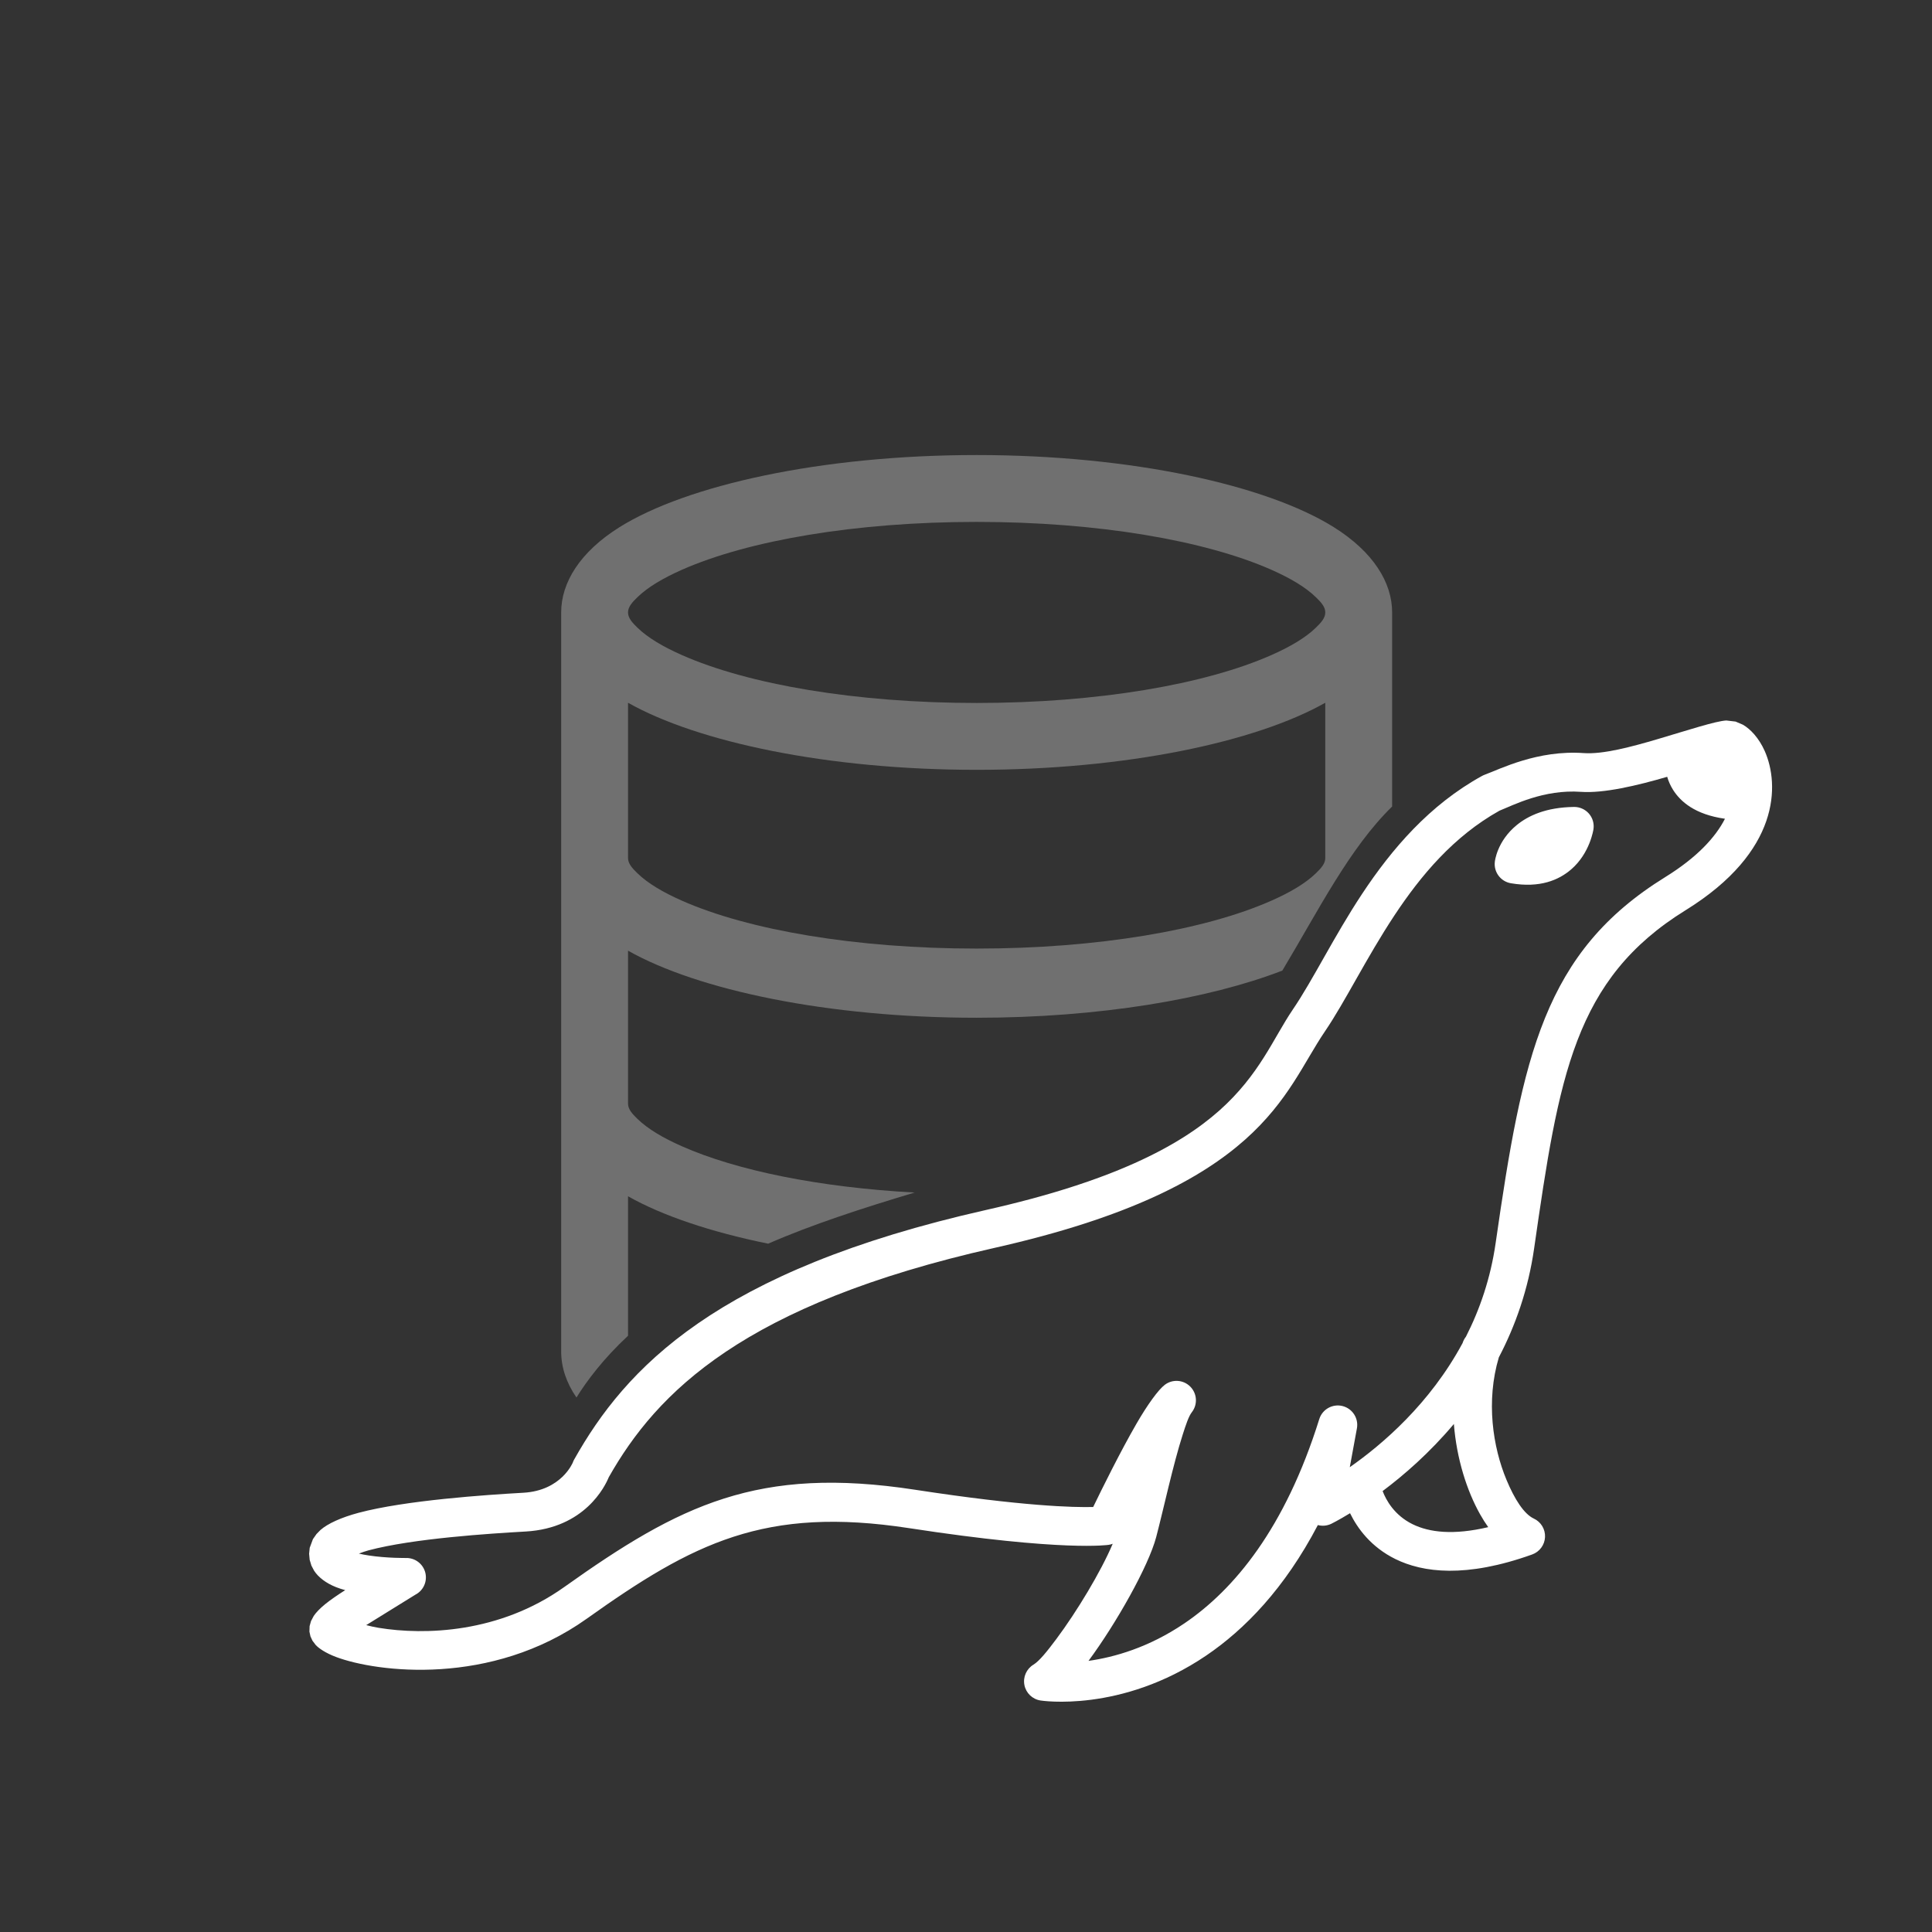
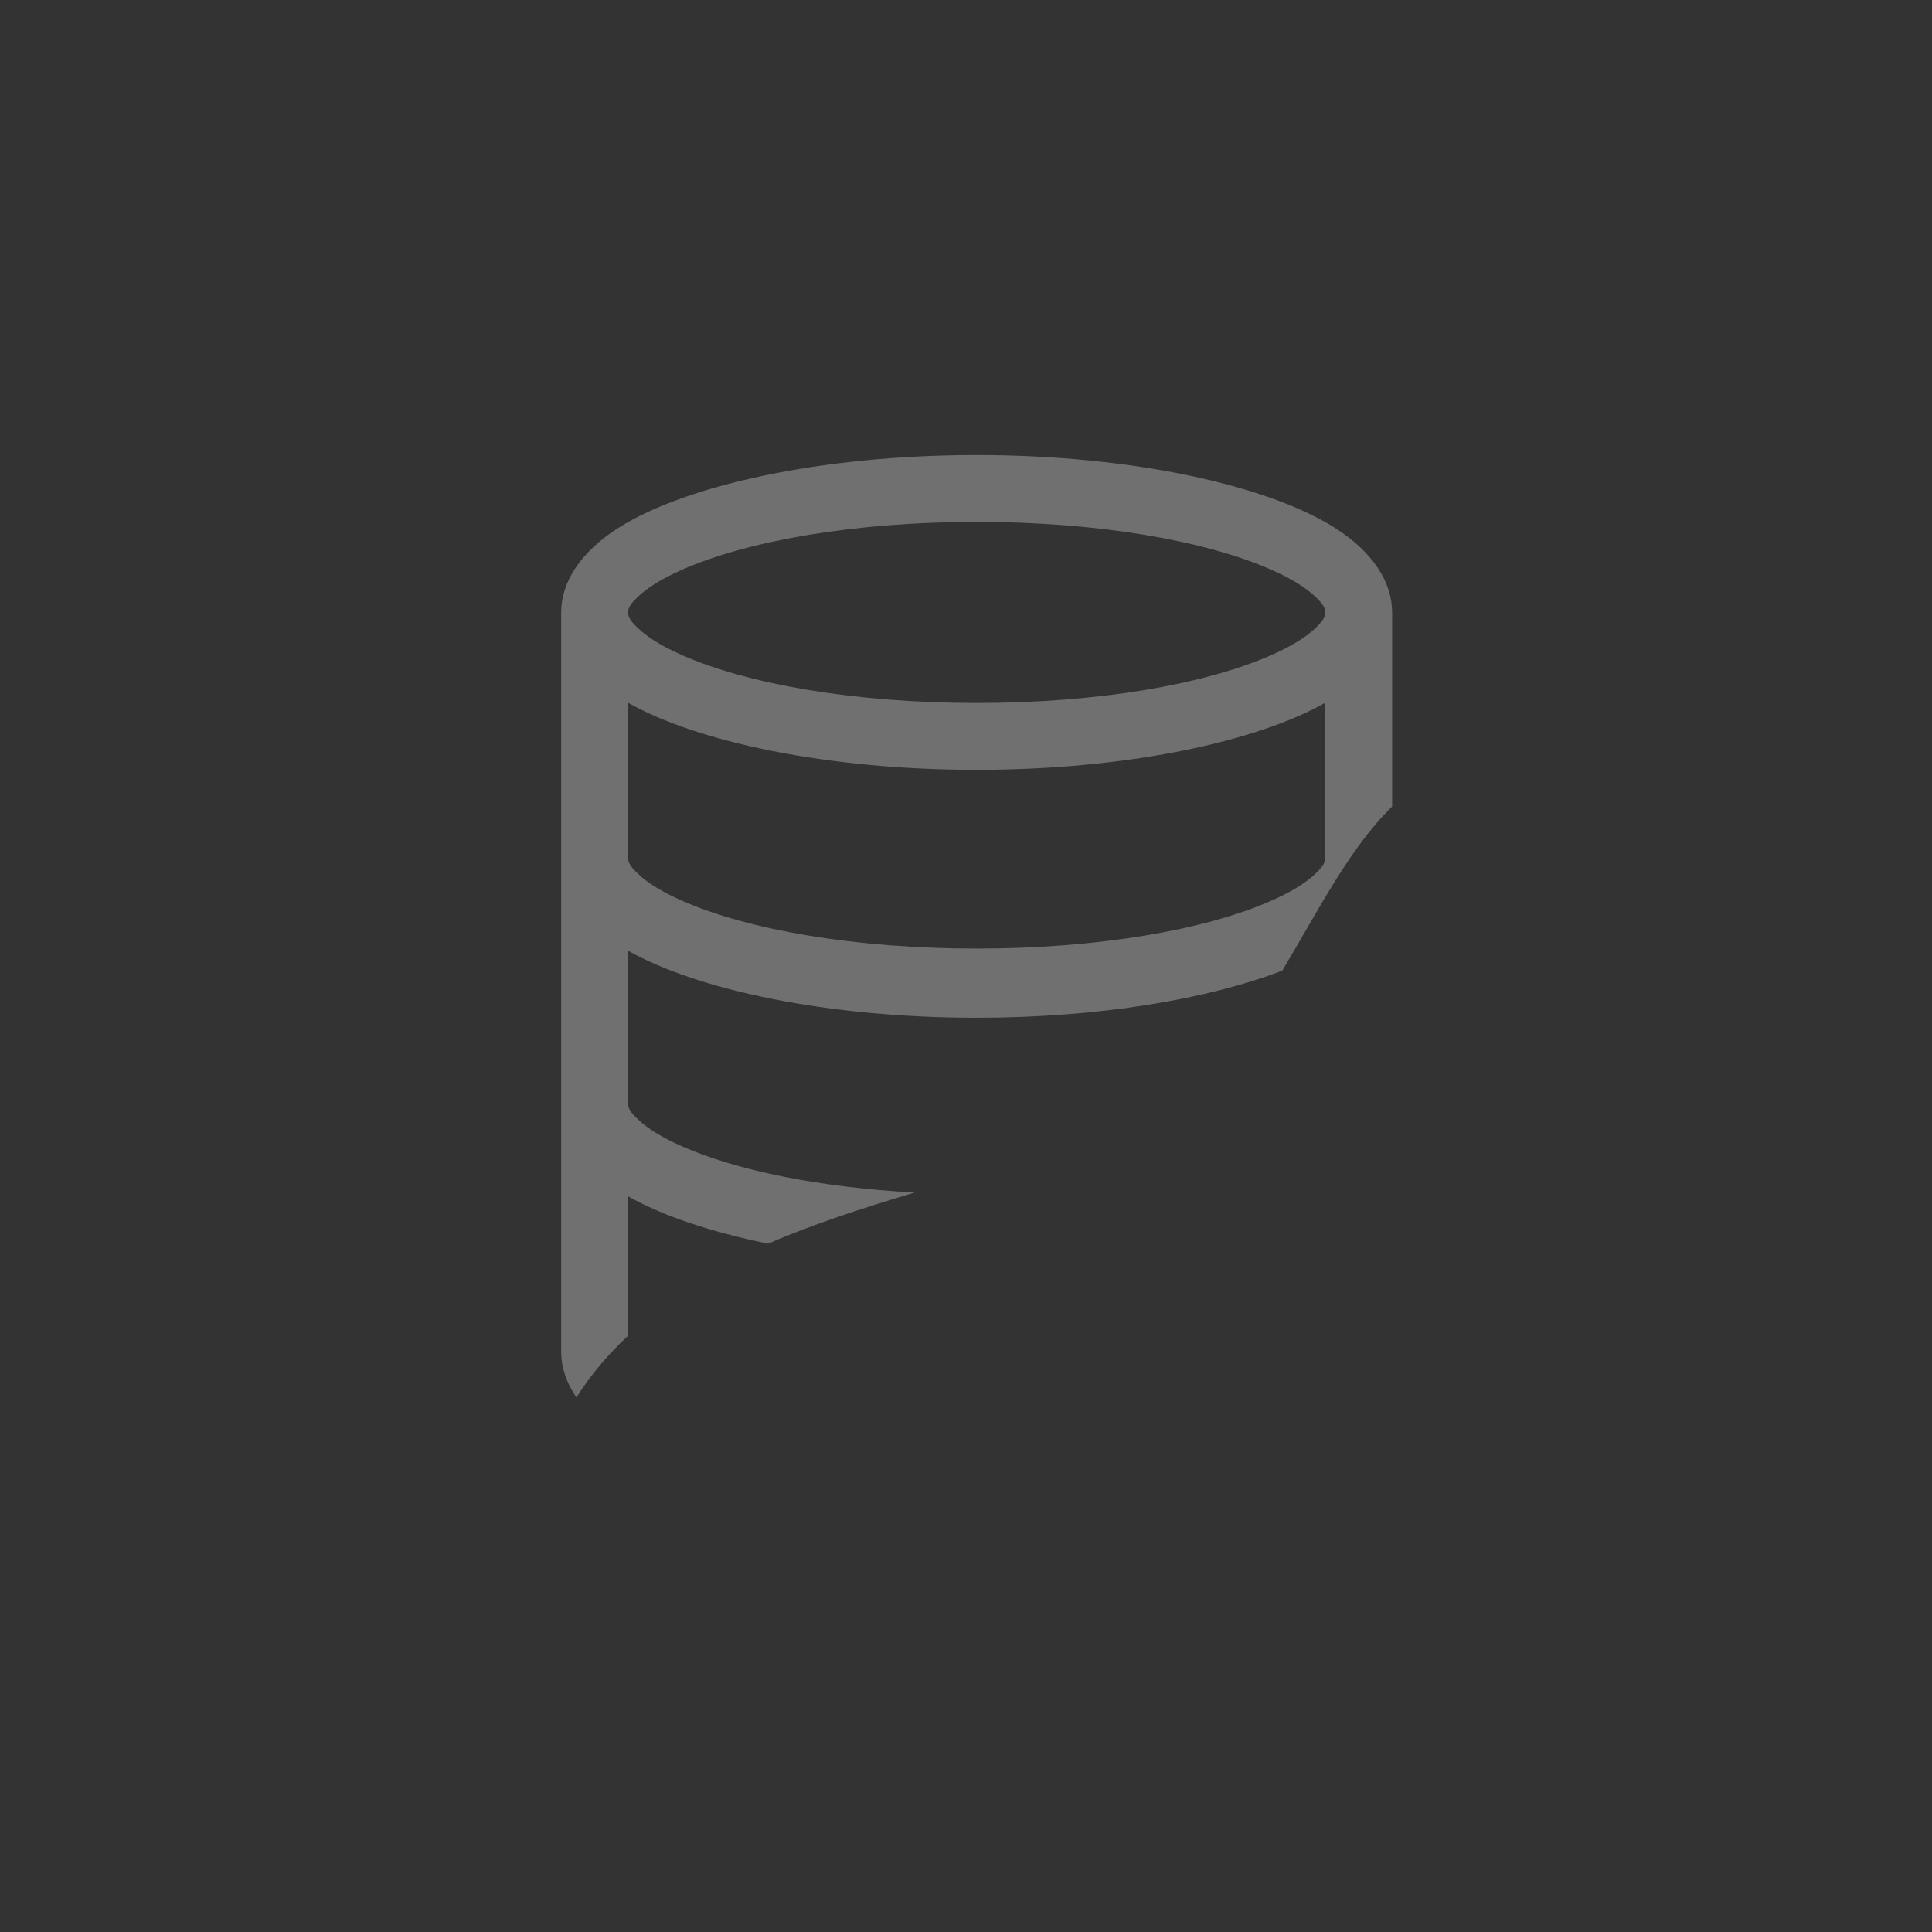
<svg xmlns="http://www.w3.org/2000/svg" width="100%" height="100%" viewBox="0 0 64 64" version="1.1" xml:space="preserve" style="fill-rule:evenodd;clip-rule:evenodd;stroke-linejoin:round;stroke-miterlimit:2;">
  <rect x="0" y="0" width="64" height="64" fill="#333333" stroke="none" />
  <g transform="matrix(0.858,0,0,0.858,6.601,12.786)">
-     <path d="M44.43,43.521C43.982,43.795 43.707,43.929 43.707,43.929C43.542,44.009 43.358,44.024 43.187,43.979C41.899,46.437 40.362,48.008 38.879,49.015C35.584,51.25 32.481,50.752 32.481,50.752C32.168,50.704 31.919,50.466 31.858,50.156C31.797,49.846 31.937,49.531 32.207,49.368C32.429,49.234 32.738,48.852 33.096,48.371C33.883,47.316 34.809,45.783 35.267,44.701C35.217,44.72 35.165,44.734 35.112,44.742C35.112,44.742 33.403,45.018 27.408,44.098C21.831,43.242 19.063,44.672 14.959,47.595C11.268,50.223 6.859,49.662 5.287,49.074C4.879,48.921 4.616,48.739 4.494,48.607L4.369,48.441L4.293,48.276L4.253,48.093L4.26,47.88L4.314,47.686L4.42,47.486C4.506,47.358 4.659,47.195 4.871,47.024C5.073,46.861 5.343,46.677 5.635,46.491C5.51,46.457 5.391,46.419 5.282,46.376C4.889,46.22 4.597,45.993 4.433,45.74L4.33,45.544L4.263,45.322L4.241,45.087L4.264,44.857L4.388,44.522L4.526,44.325L4.679,44.169C4.961,43.922 5.476,43.686 6.148,43.506C7.957,43.023 11.07,42.812 12.515,42.731C13.987,42.647 14.422,41.564 14.422,41.564C14.436,41.524 14.453,41.486 14.474,41.449C16.456,37.921 19.963,34.158 30.378,31.813C35.231,30.721 37.824,29.361 39.384,27.974C40.943,26.586 41.466,25.185 42.221,24.074C43.004,22.924 43.806,21.257 44.891,19.616C46.041,17.876 47.5,16.17 49.526,15.056C49.559,15.038 49.593,15.022 49.629,15.009C50.222,14.791 51.671,14.047 53.454,14.174C54.205,14.227 55.306,13.929 56.311,13.633C57.482,13.287 58.543,12.937 58.958,12.915L59.315,12.957L59.6,13.079C59.888,13.245 60.218,13.591 60.443,14.1C61.008,15.384 61.048,17.973 57.387,20.239C53.084,22.9 52.493,26.647 51.537,33.3C51.309,34.888 50.812,36.287 50.175,37.503C49.671,39.192 49.941,40.967 50.472,42.237C50.78,42.975 51.143,43.55 51.525,43.728C51.801,43.856 51.972,44.138 51.958,44.442C51.944,44.746 51.748,45.011 51.462,45.114C48.9,46.032 47.244,45.813 46.181,45.291C45.235,44.825 44.712,44.099 44.43,43.521ZM48.904,36.707C49.441,35.652 49.857,34.447 50.052,33.087C51.092,25.85 51.918,21.858 56.597,18.963C57.829,18.201 58.541,17.422 58.905,16.709C57.739,16.545 57.185,16.04 56.904,15.597C56.795,15.425 56.722,15.252 56.675,15.089C55.502,15.432 54.222,15.732 53.348,15.67C51.904,15.567 50.731,16.187 50.202,16.396L50.2,16.397C48.423,17.389 47.157,18.909 46.142,20.443C45.053,22.091 44.247,23.763 43.461,24.918C42.648,26.113 42.059,27.601 40.381,29.095C38.702,30.588 35.931,32.1 30.708,33.276C21.017,35.458 17.665,38.855 15.81,42.132C15.671,42.473 14.889,44.099 12.599,44.228C11.223,44.306 8.258,44.495 6.535,44.955C6.414,44.988 6.284,45.033 6.162,45.08C6.283,45.109 6.41,45.132 6.537,45.152C7.251,45.261 7.989,45.25 7.989,45.25C8.336,45.245 8.642,45.479 8.727,45.816C8.812,46.153 8.655,46.505 8.346,46.665L6.445,47.842C6.6,47.882 6.764,47.919 6.926,47.946C8.7,48.236 11.586,48.155 14.089,46.373C18.551,43.196 21.572,41.685 27.636,42.615C31.801,43.254 33.768,43.301 34.513,43.281C34.847,42.591 35.559,41.147 36.184,40.066C36.61,39.329 37.027,38.755 37.275,38.566C37.574,38.337 37.997,38.366 38.262,38.634C38.528,38.902 38.553,39.325 38.321,39.623C38.201,39.777 38.094,40.096 37.969,40.488C37.597,41.647 37.228,43.368 36.946,44.441C36.648,45.571 35.397,47.783 34.332,49.222C35.322,49.083 36.657,48.709 38.036,47.773C39.951,46.474 41.922,44.11 43.242,39.888C43.36,39.509 43.753,39.288 44.138,39.383C44.523,39.479 44.767,39.857 44.695,40.247C44.695,40.247 44.42,41.744 44.42,41.744C45.67,40.871 47.512,39.299 48.773,36.956C48.775,36.953 48.776,36.95 48.777,36.947C48.805,36.857 48.849,36.777 48.904,36.707ZM48.439,40.076C47.507,41.185 46.519,42.044 45.688,42.666C45.821,43.016 46.139,43.598 46.843,43.945C47.494,44.265 48.427,44.374 49.765,44.059C49.656,43.906 49.549,43.739 49.448,43.558C48.946,42.664 48.545,41.427 48.439,40.076ZM50.021,18.363C50.021,18.363 50.098,17.575 50.874,16.946C51.31,16.593 51.991,16.268 53.076,16.253C53.295,16.25 53.505,16.343 53.65,16.507C53.795,16.672 53.86,16.891 53.829,17.108C53.829,17.108 53.701,18.036 52.962,18.669C52.489,19.074 51.765,19.391 50.639,19.199C50.242,19.131 49.969,18.762 50.021,18.363Z" style="fill:white;" />
-   </g>
+     </g>
  <g transform="matrix(0.904,0,0,0.904,9.753,12.719)">
    <path d="M10.335,37.141C9.958,36.594 9.775,36.021 9.775,35.457L9.775,8.372C9.775,7.28 10.463,6.155 11.914,5.247C14.369,3.712 19.304,2.605 25,2.605C30.696,2.605 35.631,3.712 38.086,5.247C39.537,6.155 40.225,7.28 40.225,8.372L40.225,15.484C38.661,17.01 37.516,19.306 36.201,21.497C33.499,22.539 29.486,23.225 25,23.225C19.535,23.225 14.77,22.206 12.225,20.767L12.225,26.372C12.225,26.577 12.379,26.746 12.569,26.93C12.947,27.298 13.505,27.628 14.198,27.934C16.208,28.824 19.239,29.441 22.727,29.63C20.846,30.193 18.976,30.798 17.36,31.504C15.238,31.072 13.467,30.47 12.225,29.767L12.225,34.878C11.312,35.729 10.713,36.533 10.335,37.141ZM37.775,8.372C37.775,8.168 37.621,7.999 37.431,7.815C37.053,7.447 36.495,7.117 35.802,6.81C33.366,5.733 29.431,5.055 25,5.055C20.569,5.055 16.634,5.733 14.198,6.81C13.505,7.117 12.947,7.447 12.569,7.815C12.379,7.999 12.225,8.168 12.225,8.372C12.225,8.577 12.379,8.746 12.569,8.93C12.947,9.298 13.505,9.628 14.198,9.934C16.634,11.012 20.569,11.69 25,11.69C29.431,11.69 33.366,11.012 35.802,9.934C36.495,9.628 37.053,9.298 37.431,8.93C37.621,8.746 37.775,8.577 37.775,8.372ZM12.225,11.682L12.225,17.372C12.225,17.577 12.379,17.746 12.569,17.93C12.947,18.298 13.505,18.628 14.198,18.934C16.634,20.012 20.569,20.69 25,20.69C29.431,20.69 33.366,20.012 35.802,18.934C36.495,18.628 37.053,18.298 37.431,17.93C37.621,17.746 37.775,17.577 37.775,17.372L37.775,11.682C35.23,13.121 30.465,14.14 25,14.14C19.535,14.14 14.77,13.121 12.225,11.682Z" style="fill:white;fill-opacity:0.3;" />
  </g>
</svg>